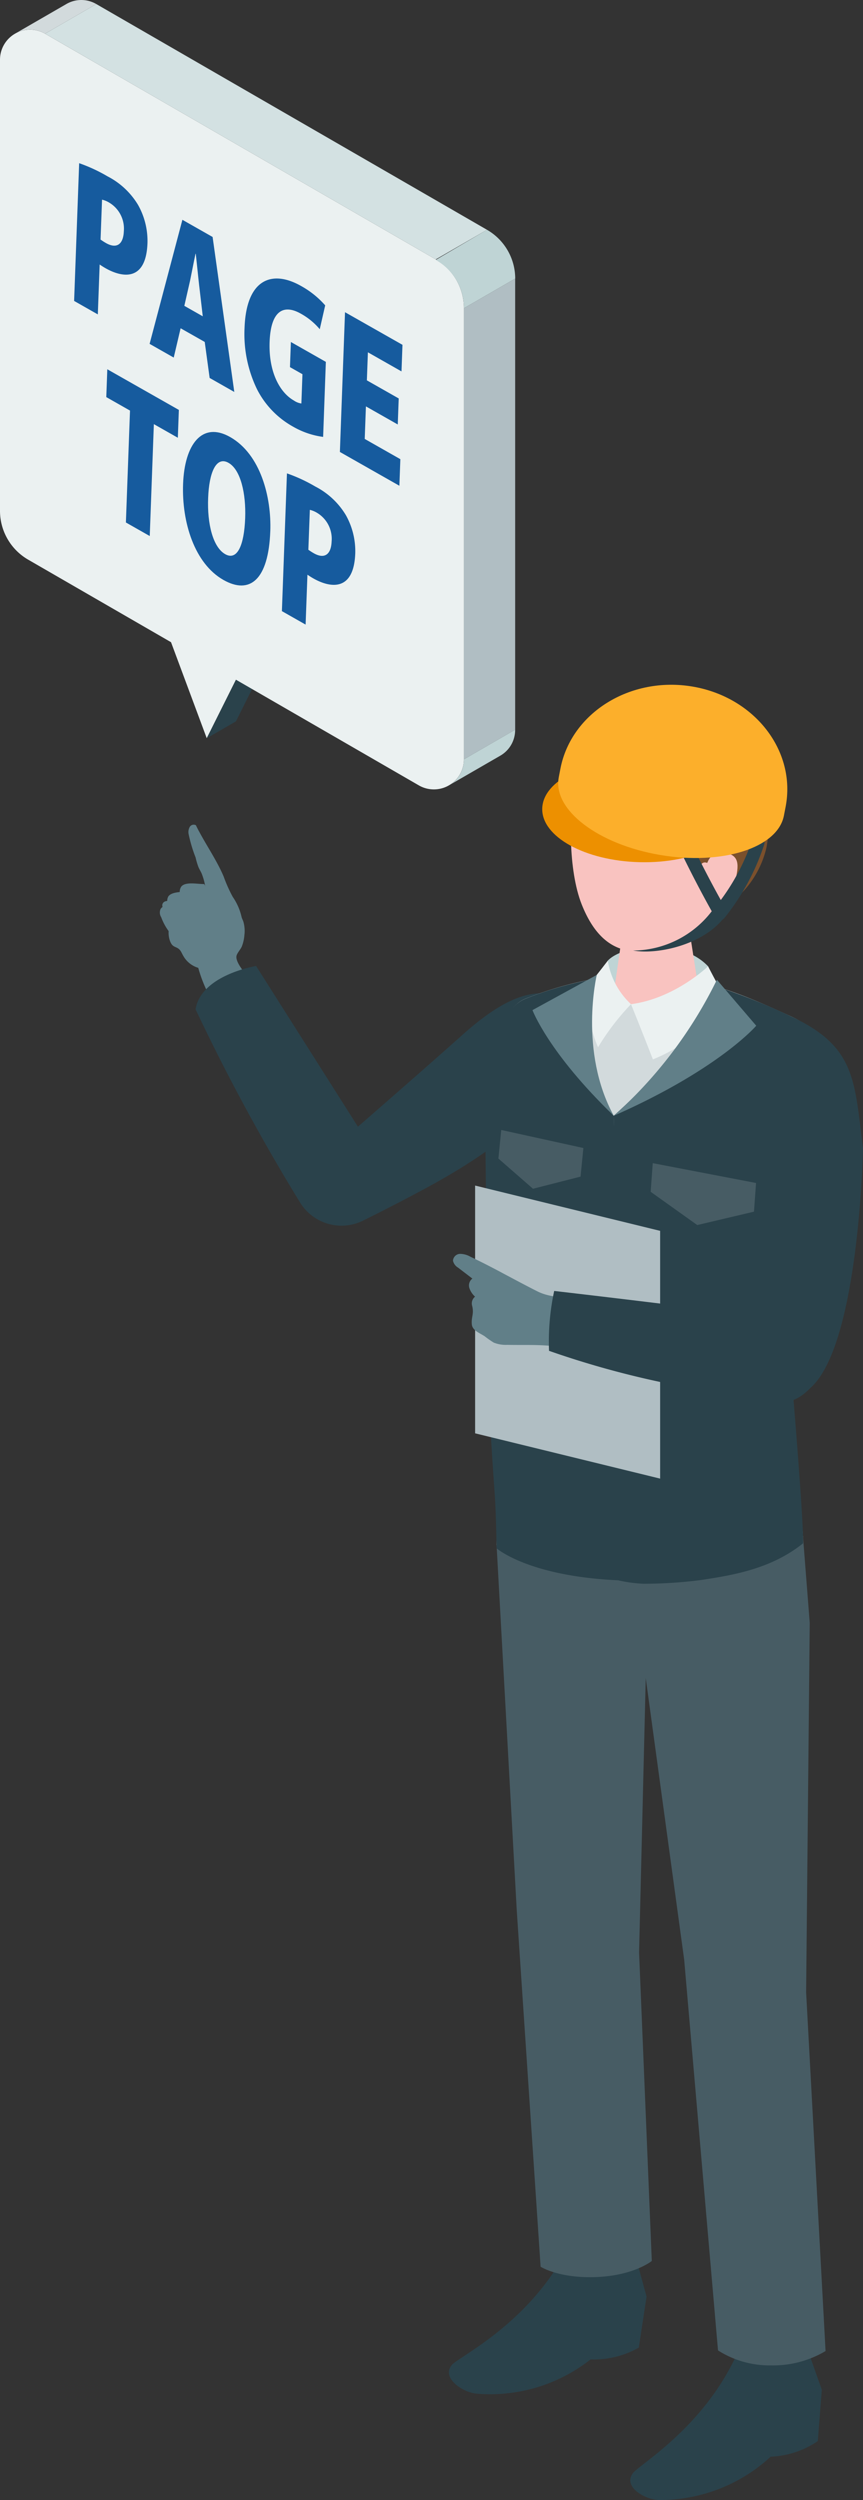
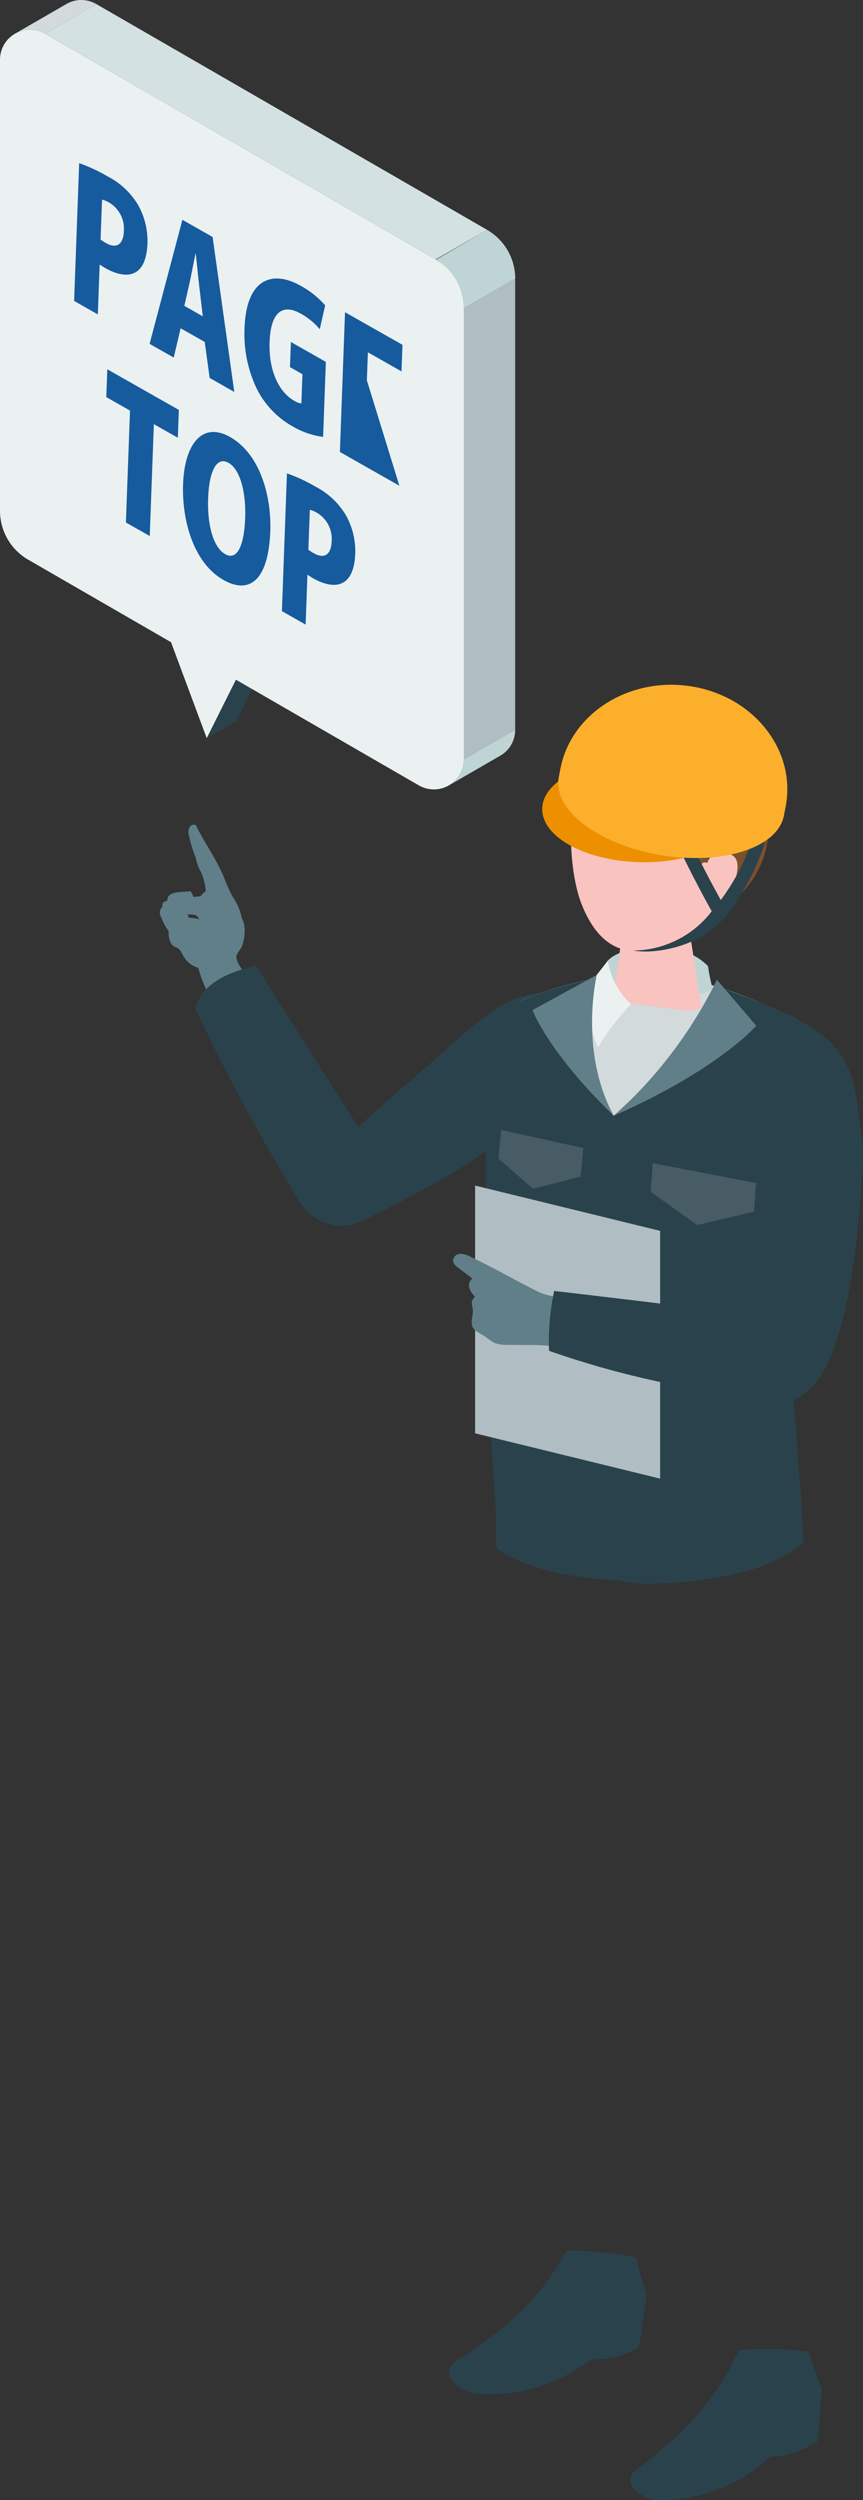
<svg xmlns="http://www.w3.org/2000/svg" width="124.439" height="360.234" viewBox="0 0 124.439 360.234">
  <rect x="0" y="0" width="124.439" height="360.234" fill="#333333" stroke="none" />
  <defs>
    <clipPath id="a">
      <rect width="124.439" height="360.234" fill="none" />
    </clipPath>
  </defs>
  <g clip-path="url(#a)">
    <path d="M24.73,136.025c.266.4.62.409.968.646.387.264.492.667.732,1.063a3.67,3.67,0,0,0,2.248,1.748c.838.191,1.75.089,2.607.2a1.223,1.223,0,0,0,.669-.053,1.247,1.247,0,0,0,.468-.461,2.971,2.971,0,0,0,.6-2.892,3.354,3.354,0,0,0-.845-.962l-2.222-1.956a4.964,4.964,0,0,0-1.214-.868,4.123,4.123,0,0,0-2.677-.026,3.162,3.162,0,0,0-1.24.548c-.751.617-.59,2.262-.093,3.017" fill="#617f88" />
    <path d="M28.692,119.784q-.232-.437-.448-.878a.67.67,0,0,0-.885.245,1.524,1.524,0,0,0-.171.988,20.8,20.8,0,0,0,1.017,3.417,10.377,10.377,0,0,0,.4,1.359c.131.31.309.6.452.9a8.774,8.774,0,0,1,.622,2.6,2.831,2.831,0,0,0-1.035,1.215c-.042.438,0,1.37.435,1.566,1.827.826,3.461,1.849,5.555,1.688a.328.328,0,0,0,.258-.1.316.316,0,0,0,.029-.215,8.3,8.3,0,0,0-1.359-3.336,20.719,20.719,0,0,1-1.308-2.924c-.945-2.238-2.4-4.349-3.558-6.527" fill="#617f88" />
-     <path d="M26.157,127.725A1.362,1.362,0,0,0,26,128.98c.507,2.158,1.006,3.748,2.678,5.243a1.82,1.82,0,0,0,.672.432.668.668,0,0,0,.727-.2.955.955,0,0,0-.074-.934c-.338-.707-.773-1.363-1.116-2.068-.437-.9-.5-1.1.446-1.238.372-.056.519-.514.533-.89a4.276,4.276,0,0,0-.321-1.762.294.294,0,0,0-.115-.159.286.286,0,0,0-.139-.024c-.947-.013-2.541-.339-3.132.348" fill="#617f88" />
    <path d="M24.261,129.187a1.364,1.364,0,0,0,.007,1.265c.787,2.073,1.492,3.583,3.346,4.844a1.8,1.8,0,0,0,.723.34.666.666,0,0,0,.694-.3.954.954,0,0,0-.2-.915c-.429-.657-.946-1.25-1.379-1.9-.552-.835-.641-1.02.279-1.286.361-.1.447-.578.411-.953a4.274,4.274,0,0,0-.551-1.7.292.292,0,0,0-.134-.143.3.3,0,0,0-.142-.006c-.94.113-2.562,0-3.058.758" fill="#617f88" />
    <path d="M23.142,131.014a1.237,1.237,0,0,0,.1,1.143,8.053,8.053,0,0,0,3.392,4.126,1.649,1.649,0,0,0,.679.252.606.606,0,0,0,.6-.321.868.868,0,0,0-.247-.813c-.437-.561-.95-1.058-1.391-1.616-.562-.713-.657-.874.155-1.184.319-.122.36-.556.3-.892a3.877,3.877,0,0,0-.627-1.5.265.265,0,0,0-.133-.119.279.279,0,0,0-.128.006c-.841.173-2.317.193-2.707.917" fill="#617f88" />
    <path d="M35.08,132.772c-.014-.041-.029-.082-.045-.124a23.587,23.587,0,0,0-1.254-2.529,1.038,1.038,0,0,0-.345-.432,1.059,1.059,0,0,0-.338-.106,25.2,25.2,0,0,0-2.668-.513c-.793-.063-1.555.137-2.333.137a15.839,15.839,0,0,1-3.5.6c-.389-.006-.846-.018-1.08.292-.278.368-.012.909.344,1.2,1.219,1.009,2.694.3,4.1.514a.893.893,0,0,1,.355.114.963.963,0,0,1,.276.315c.3.475.631.919.3,1.434a4.2,4.2,0,0,0-.748,1.311,8,8,0,0,0,.113,3.085,20.033,20.033,0,0,0,1.958,5.466.244.244,0,0,0,.378.152,19.3,19.3,0,0,0,5.16-2.98c-.534-.575-1.794-2.077-1.659-2.939.067-.427.623-.989.791-1.43a5.666,5.666,0,0,0,.354-1.585,4.817,4.817,0,0,0-.157-1.988" fill="#617f88" />
    <path d="M28.2,145.429A289.982,289.982,0,0,0,43.32,173.355a7.011,7.011,0,0,0,9.011,2.535c2.809-1.383,6.175-3.121,9.05-4.673,12.593-6.8,15.094-11.093,15.094-11.093a45.5,45.5,0,0,0,8.2-9.278c2.458-3.875,1.518-6.184-1.272-6.835-4.545-1.062-8.034-2.667-16.757,5.135-5.4,4.828-15.036,13.2-15.036,13.2L36.93,139.191s-7.922,1.265-8.733,6.238" fill="#2a424b" />
    <path d="M115.792,221.475l-1.563-22.015,4.8-43.575a8.42,8.42,0,0,0-4.974-9.433c-9.419-4.265-20.446-9.56-38.243-2.573-2.437.957-3.348,3.9-4.19,6.37a26.112,26.112,0,0,0-1.386,9.3l.2,5.4q.132,15.448.263,30.9c.056,6.528.382,12.968.846,19.478.2,2.863.058,7.288.058,7.288s5.356,4.774,21.225,4.69c17.286-.091,22.965-5.821,22.965-5.821" fill="#d2dadc" />
    <path d="M116.55,338.832l1.949,5.5-.576,7.407a13.063,13.063,0,0,1-6.8,2.25,23.531,23.531,0,0,1-15.957,6.24c-1.98.043-5.4-1.83-3.92-3.857.911-1.25,10.487-6.712,15.263-17.738a47.576,47.576,0,0,1,10.045.194" fill="#2a424b" />
    <path d="M91.69,325.282l1.54,5.644-1.118,7.339a12.983,12.983,0,0,1-6.949,1.7,23.383,23.383,0,0,1-16.368,4.943c-1.977-.116-5.247-2.258-3.625-4.16,1-1.173,10.948-5.852,16.519-16.463a47.713,47.713,0,0,1,10,1" fill="#2a424b" />
    <path d="M87.64,138.421c2.153-2.3,10.515-3.362,14.459.813a23.107,23.107,0,0,0,.7,3.365l-7.225,2.594L87.82,144.1a41.523,41.523,0,0,1-.18-5.677" fill="#bfd4d5" />
    <path d="M94.746,131.423c3.11,0,4.763,1.749,4.763,3.265l1.575,10.157c-.143,1.758-6.553-.151-10.1-.151s-2.879,1.909-2.735.151l1.533-10.618c.126-1.543,1.851-2.8,4.961-2.8" fill="#f9c3c0" />
    <path d="M96.024,106.656c8.855.067,11.3,6.715,11.3,14.783,0,10.509-6.91,13.741-10.459,14.775-4.325,1.261-9.7,2.385-12.989-5.9-1.956-4.924-1.888-13.483-.8-16.8.946-2.891,4.1-6.927,12.952-6.86" fill="#f9c3c0" />
    <path d="M89.467,113.964c-.232-.7.666-1.246,1.4-1.29,3.26-.2,3.625,2.876,5.647,4.616a9.984,9.984,0,0,1,2.758,2.844,13,13,0,0,1,1.6,4.853c1.1-3.037,5.241,4.483,4.175,5.33a13.962,13.962,0,0,0,5.474-8.2,20.576,20.576,0,0,0,.331-3.769c.1-3.673.625-8.431-3.191-10.571-.623-.349-1.656-.266-2.1-.8s.119-1.653-.531-2.36a4.8,4.8,0,0,0-2.484-1.227c-3.529-.855-7.129-1.324-10.657-.205a32.7,32.7,0,0,0-6.583,3.151,10.054,10.054,0,0,0-1.768,1.224c-1.608,1.484-2.126,3.881-2.471,5.949-.41,2.455-.519,4.153.544,6.449.1.224.381.418.586.281.158-.1.164-.332.143-.521a1.428,1.428,0,0,1,.126-1.061,1.233,1.233,0,0,1,.3-.248l.943-.619c.578-.379.656-1.3.956-1.9a5.1,5.1,0,0,1,1.369-1.782,2.769,2.769,0,0,1,3.423-.139" fill="#7b502c" />
    <path d="M101.724,125.466s.152-3,2.73-2.606c2.2.335,2.148,1.762,1.512,4.262s-2.166,3.689-3.713,3.619-.529-5.275-.529-5.275" fill="#f9c3c0" />
-     <path d="M116.238,287.075l.52-53.234-.966-12.366s-5.757,5.252-22.965,5.821c-14.155.468-21.225-4.69-21.225-4.69l2.914,52.718,3.436,51.288s2.46,1.6,7.552,1.506c5.766-.11,8.481-2.332,8.481-2.332l-1.834-44.463.961-39.534,5.544,40.6,4.876,56.283a13.861,13.861,0,0,0,7.671,2.158,14.791,14.791,0,0,0,7.838-2.067Z" fill="#475c64" />
    <path d="M90.653,227.085,88.5,160.768s-6.309-6.006-3.5-18.381c.063-.28.117-.553.184-.837.017-.132.028-.268.036-.4-.1.018-.2.039-.3.057a50.932,50.932,0,0,0-9.1,2.677c-2.438.957-3.657,3.921-4.5,6.4a26.573,26.573,0,0,0-1.533,9.352L70,165.068c.088,10.3.319,20.664.407,30.963.055,6.527.472,12.851.935,19.361.2,2.864.261,7.7.261,7.7s4.855,4.318,18.994,4.666Z" fill="#2a424b" />
    <path d="M114.058,146.453a89.158,89.158,0,0,0-10.08-4.092l-.031-.1-.034.077s-3.391,7.633-15.412,18.427c.192,12.476.714,66.96.714,66.96a19.916,19.916,0,0,0,3.612.479,65.6,65.6,0,0,0,8.139-.521c4.842-.728,10.233-1.63,14.826-5.3.007-.22,0-.532,0-.906l0,0,0,0c-.105-4.307-1.205-17.909-1.529-21.618l-.029-.4.345-3.125,1.666-15.12,2.792-25.33a8.419,8.419,0,0,0-4.974-9.432" fill="#2a424b" />
    <path d="M115.965,183.716s-1.408-6.21-3.721-15.44c1.395,13.27,1.958,15.365,3.237,19.833Z" fill="#2a424b" />
    <path d="M90.988,144.694a10.908,10.908,0,0,1-3.347-6.273s-1.575,2.064-2.458,3.129a15.758,15.758,0,0,0,1.052,9.353,35.016,35.016,0,0,1,4.753-6.209" fill="#ebf1f1" />
    <path d="M108.559,195.332l2.343-15.678a105.722,105.722,0,0,1,3.464-33.052c9.053,4.3,8.842,9.228,10.073,18.85,0,0-.528,28.252-7.551,34.509-6.134,6.292-8.329-4.629-8.329-4.629" fill="#2a424b" />
    <path d="M68.509,206.529l26.679,6.526v-35.7l-26.679-6.526Z" fill="#b0bec3" />
    <path d="M72.417,183.412c-1.5-.8-3.015-1.582-4.577-2.325a3.057,3.057,0,0,0-1.5-.417,1.05,1.05,0,0,0-1.022.988,1.544,1.544,0,0,0,.739,1l2.056,1.574a1.236,1.236,0,0,0-.437,1.351,2.9,2.9,0,0,0,.825,1.254,1.24,1.24,0,0,0-.411,1.349c.277,1.2-.157,1.556-.054,2.651.082.867,1.11,1.226,1.842,1.7a13.8,13.8,0,0,0,1.316.919,4.633,4.633,0,0,0,1.946.324c3.285.071,6.2-.176,9.4.715.526-1.888,1.345-5.138,2.052-6.966-2.388-.739-4.865-.333-7.1-1.455-1.718-.864-3.392-1.767-5.078-2.66" fill="#617f88" />
    <path d="M79.168,194.648a34.68,34.68,0,0,1,.743-8.634q17.535,2.032,35.04,4.312a2.131,2.131,0,0,1,2.4,2.266,13.133,13.133,0,0,1-.1,5.28c-1.929,6.444-12,3.079-16.593,2.3a131.419,131.419,0,0,1-21.485-5.528" fill="#2a424b" />
    <path d="M38.213,89.566,19.544,78.788l10.268,27.584Z" fill="#ebf1f1" />
    <path d="M38.213,89.566l4.209-2.43-8.4,16.806-4.21,2.43Z" fill="#2a424b" />
    <path d="M62.829,37.378,6.5,4.855A4.332,4.332,0,0,0,0,8.607v65a8.122,8.122,0,0,0,4.061,7.034l56.331,32.523a4.331,4.331,0,0,0,6.5-3.751V44.412a8.122,8.122,0,0,0-4.061-7.034" fill="#ebf1f1" />
    <path d="M6.5,4.855,13.89.587A4.292,4.292,0,0,0,9.575.577L2.175,4.85A4.29,4.29,0,0,1,6.5,4.855" fill="#d2dadc" />
    <path d="M66.891,44.412l7.392-4.268V105.15l-7.392,4.267Z" fill="#b0bec3" />
    <path d="M66.891,109.417a4.293,4.293,0,0,1-2.192,3.767l7.4-4.274a4.275,4.275,0,0,0,2.182-3.761Z" fill="#bfd4d5" />
    <path d="M66.891,44.412l7.4-4.273a8.123,8.123,0,0,0-4.071-7.029l-7.391,4.347a7.9,7.9,0,0,1,4.06,6.955" fill="#bfd4d5" />
    <path d="M70.221,33.11l-7.392,4.268L6.5,4.855,13.89.587Z" fill="#d3e1e2" />
-     <path d="M90.988,144.694s1.684,4.149,3.157,7.957c4.1-1.682,6.9-3.824,10.294-9.176-.979-1.557-2.339-4.241-2.339-4.241s-4.774,4.632-11.112,5.46" fill="#ebf1f1" />
    <path d="M108.718,174.589l-8.18,1.929-6.715-4.789.3-4.129,14.894,2.859Z" fill="#475c64" />
    <path d="M84.121,165.419l-.409,4.12-6.859,1.749-4.986-4.35.409-4.12Z" fill="#475c64" />
    <path d="M103.5,132.514a.744.744,0,0,0,.26.073.822.822,0,0,0,.722-.341,33.523,33.523,0,0,0,5.7-10.526,1.207,1.207,0,0,0-.561-1.426.879.879,0,0,0-1.152.7,31.122,31.122,0,0,1-4.536,8.691c-2.5-4.488-4.436-8.584-4.457-8.628a.816.816,0,0,0-1.24-.4,1.283,1.283,0,0,0-.326,1.537c.023.049,2.337,4.939,5.18,9.924a.959.959,0,0,0,.41.4" fill="#2a424b" />
    <path d="M78.187,116.487c-.116,4.083,6.173,7.551,14.046,7.745s14.349-2.957,14.464-7.039-6.174-7.551-14.047-7.746S78.3,112.4,78.187,116.487" fill="#ed9000" />
    <path d="M80.57,112.013c-.9,4.65,5.638,9.654,14.6,11.177s16.964-1.011,17.864-5.66l.245-1.264c1.56-8.052-4.445-15.814-13.411-17.337s-17.5,3.769-19.057,11.82c-.017.089-.245,1.264-.245,1.264" fill="#fcaf2b" />
    <path d="M103.017,130.772a14.414,14.414,0,0,1-11.726,6.191c3.564.657,10.787-.891,13.648-5.487Z" fill="#2a424b" />
    <path d="M86.052,140.474S83.428,151.5,88.5,160.768c-9.447-9.1-11.721-15.22-11.721-15.22Z" fill="#617f88" />
    <path d="M103.372,141.173a63.7,63.7,0,0,1-14.871,19.6c15.178-6.693,20.544-12.975,20.544-12.975Z" fill="#617f88" />
    <path d="M11.415,23.514a22.982,22.982,0,0,1,4.08,1.89,11,11,0,0,1,4.416,4.13,10.6,10.6,0,0,1,1.354,5.5c-.206,5.6-3.673,4.961-6.037,3.619-.332-.188-.624-.38-.858-.54l-.264,7.19-3.419-1.942ZM14.5,34.52c.214.148.428.3.779.5,1.6.909,2.51.12,2.576-1.7a4.359,4.359,0,0,0-2.1-4.12,3.591,3.591,0,0,0-1.041-.432Z" fill="#165b9e" />
    <path d="M33.784,56.478l-3.555-2.019-.708-5.188L26.043,47.3l-.992,4.223-3.479-1.975L26.3,31.672l4.357,2.474Zm-4.546-10.9-.516-4.415c-.152-1.309-.34-3.252-.49-4.586l-.039-.022c-.241,1.112-.563,2.818-.781,3.864l-.832,3.65Z" fill="#165b9e" />
    <path d="M46.594,62.953a11.742,11.742,0,0,1-4.314-1.465,12.788,12.788,0,0,1-5.227-5.415,18.228,18.228,0,0,1-1.789-8.86c.255-6.956,3.918-8.412,8.159-6A12.989,12.989,0,0,1,46.891,44l-.785,3.437a9.672,9.672,0,0,0-2.73-2.242c-2.423-1.375-4.33-.517-4.5,4.069-.157,4.271,1.429,7.272,3.5,8.448a2.538,2.538,0,0,0,1.081.429l.155-4.221-1.8-1.021.133-3.62,5.041,2.862Z" fill="#165b9e" />
-     <path d="M57.588,69.993l-8.578-4.87.739-20.136,8.285,4.7-.14,3.829-4.846-2.752L52.9,54.806l4.592,2.607-.137,3.751-4.592-2.607-.172,4.69,5.138,2.917Z" fill="#165b9e" />
+     <path d="M57.588,69.993l-8.578-4.87.739-20.136,8.285,4.7-.14,3.829-4.846-2.752L52.9,54.806Z" fill="#165b9e" />
    <path d="M25.643,63.078l-3.458-1.964-.592,16.125-3.439-1.953.592-16.124-3.42-1.942.147-4.011L25.79,59.066Z" fill="#165b9e" />
    <path d="M38.973,76.55c-.257,7.008-2.95,9.175-6.76,7.012C28.051,81.2,26.195,75.251,26.4,69.729c.208-5.679,2.726-9.061,6.79-6.754,4.4,2.5,5.965,8.678,5.785,13.575M30.015,71.7c-.161,3.844.715,7.161,2.454,8.148s2.739-1.264,2.884-5.2c.129-3.516-.643-6.959-2.4-7.957-1.837-1.043-2.81,1.542-2.937,5.006" fill="#165b9e" />
    <path d="M41.376,68.209a22.982,22.982,0,0,1,4.08,1.89,11,11,0,0,1,4.416,4.13,10.6,10.6,0,0,1,1.354,5.5c-.206,5.6-3.673,4.961-6.037,3.619-.332-.188-.624-.38-.858-.54L44.067,90l-3.419-1.942Zm3.087,11.006c.214.148.428.3.779.5,1.6.909,2.51.12,2.576-1.7a4.359,4.359,0,0,0-2.1-4.12,3.591,3.591,0,0,0-1.041-.432Z" fill="#165b9e" />
  </g>
</svg>